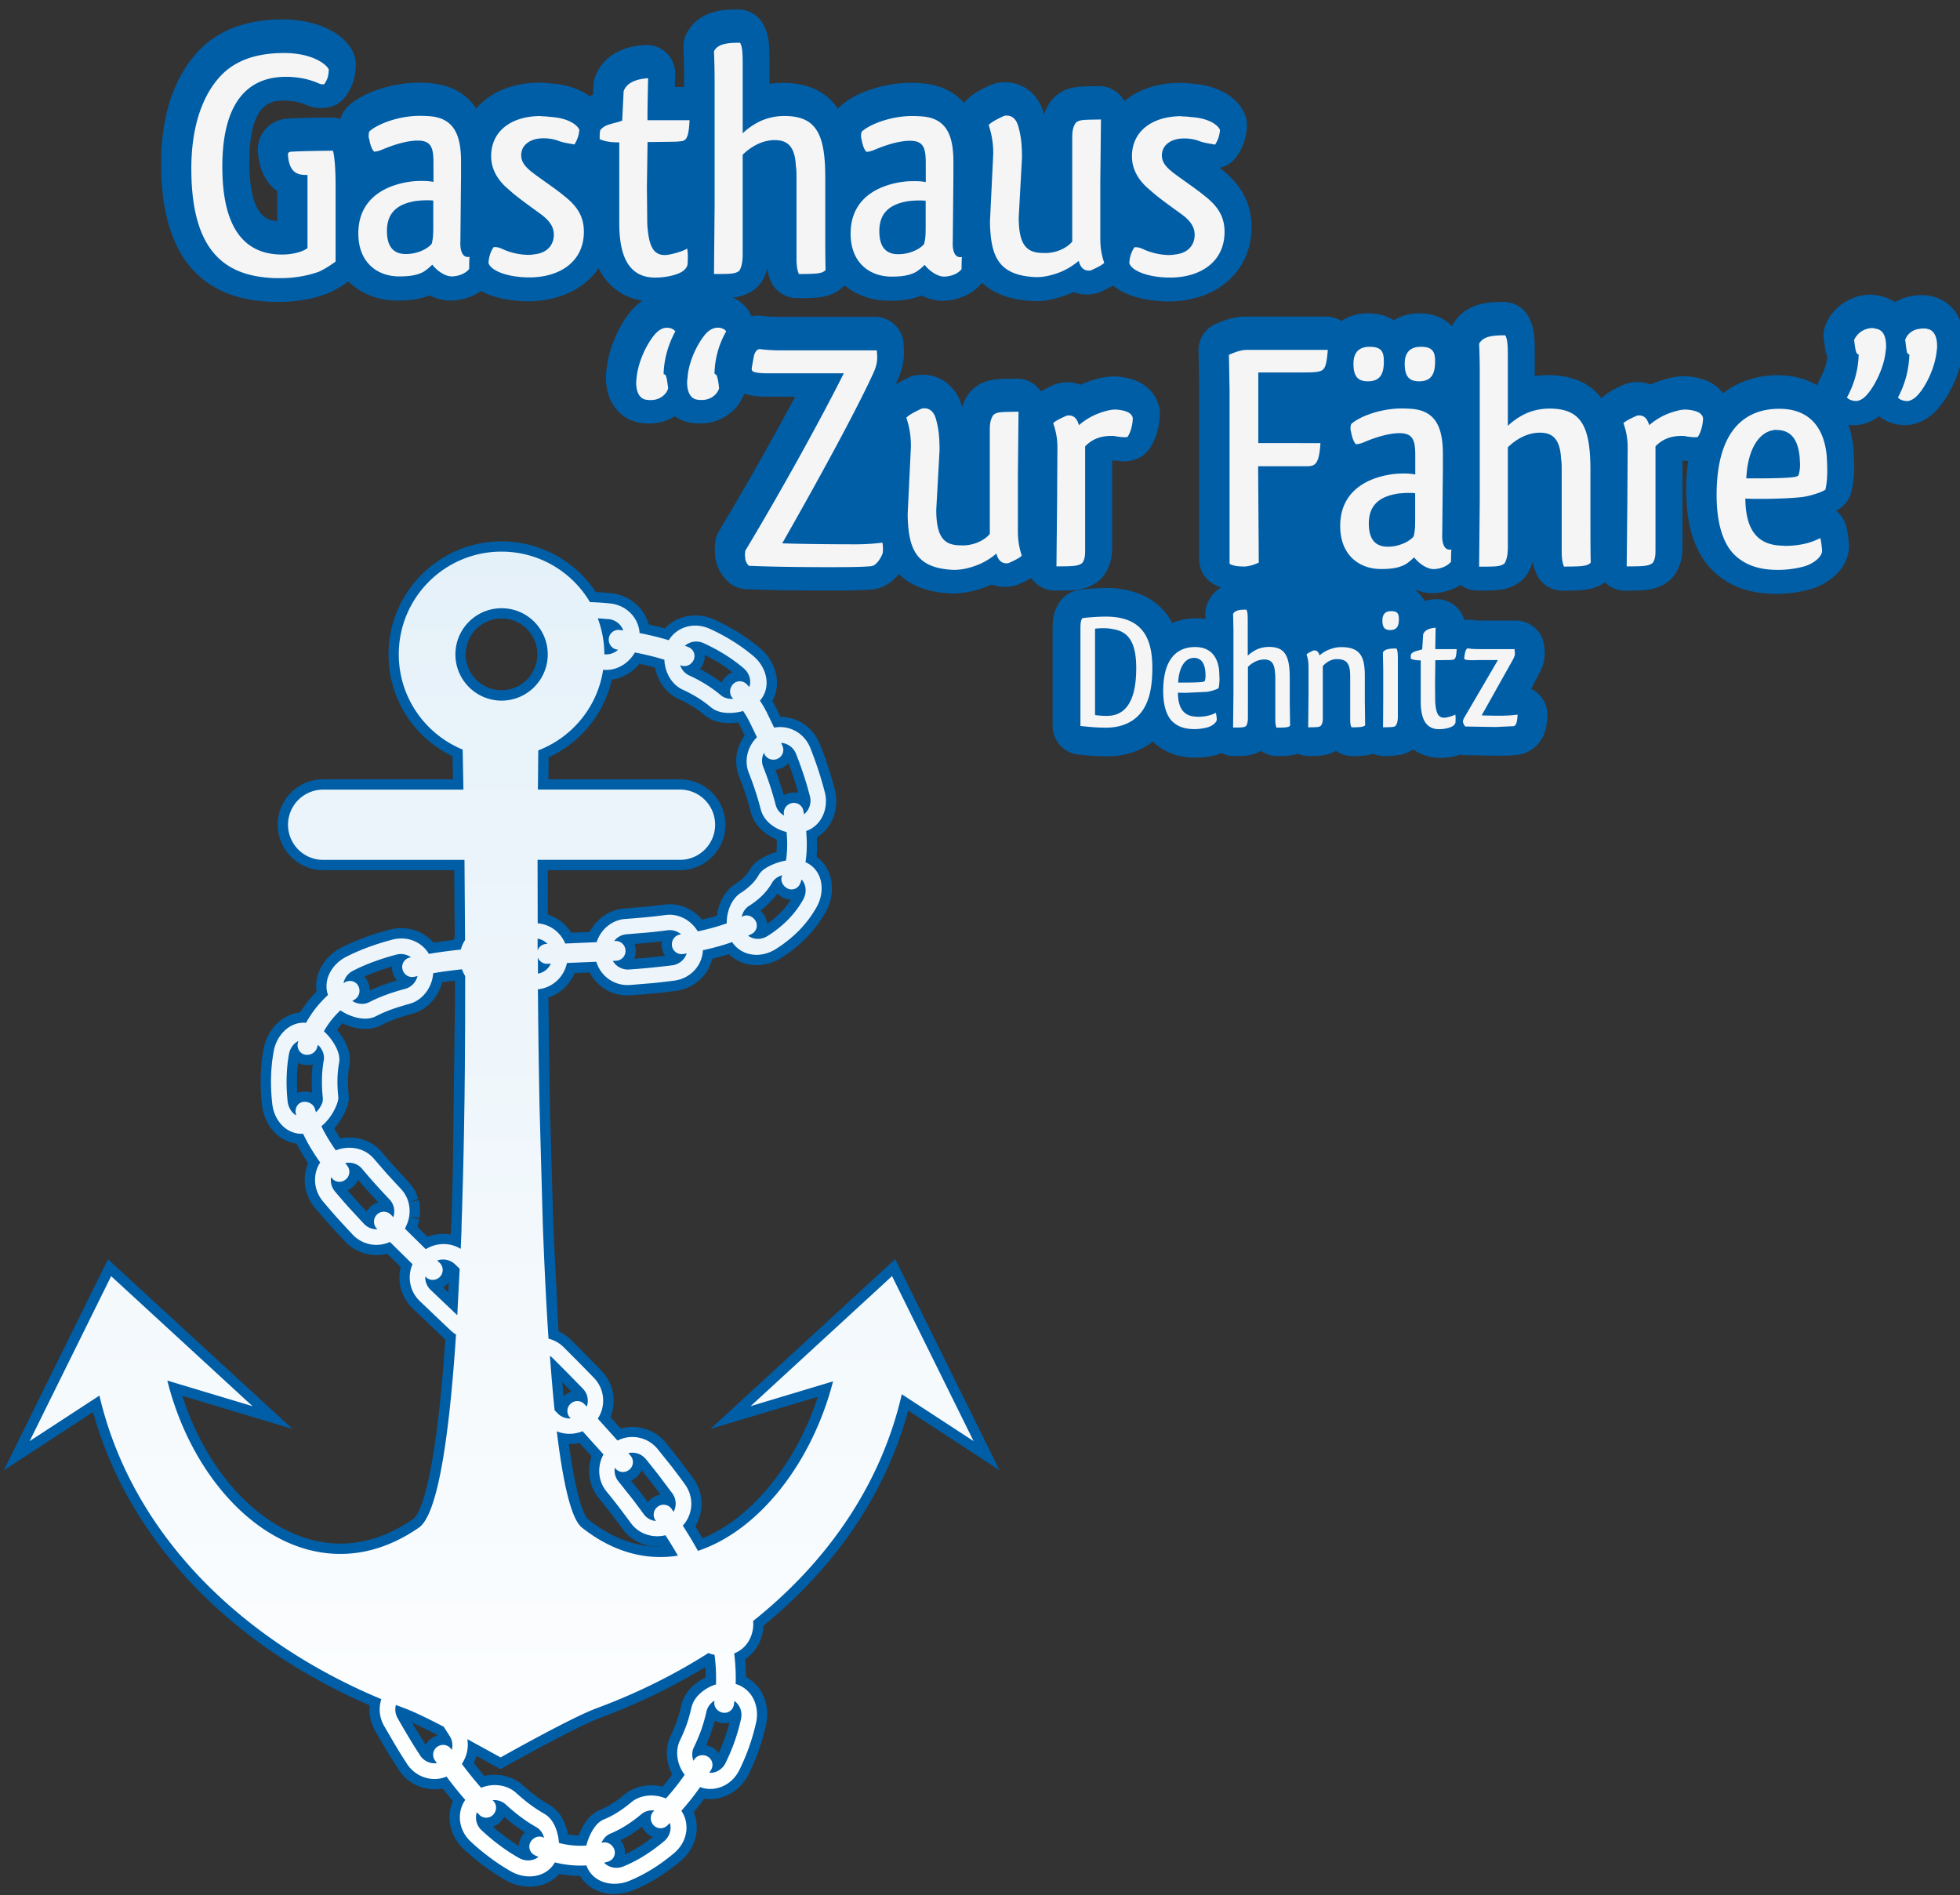
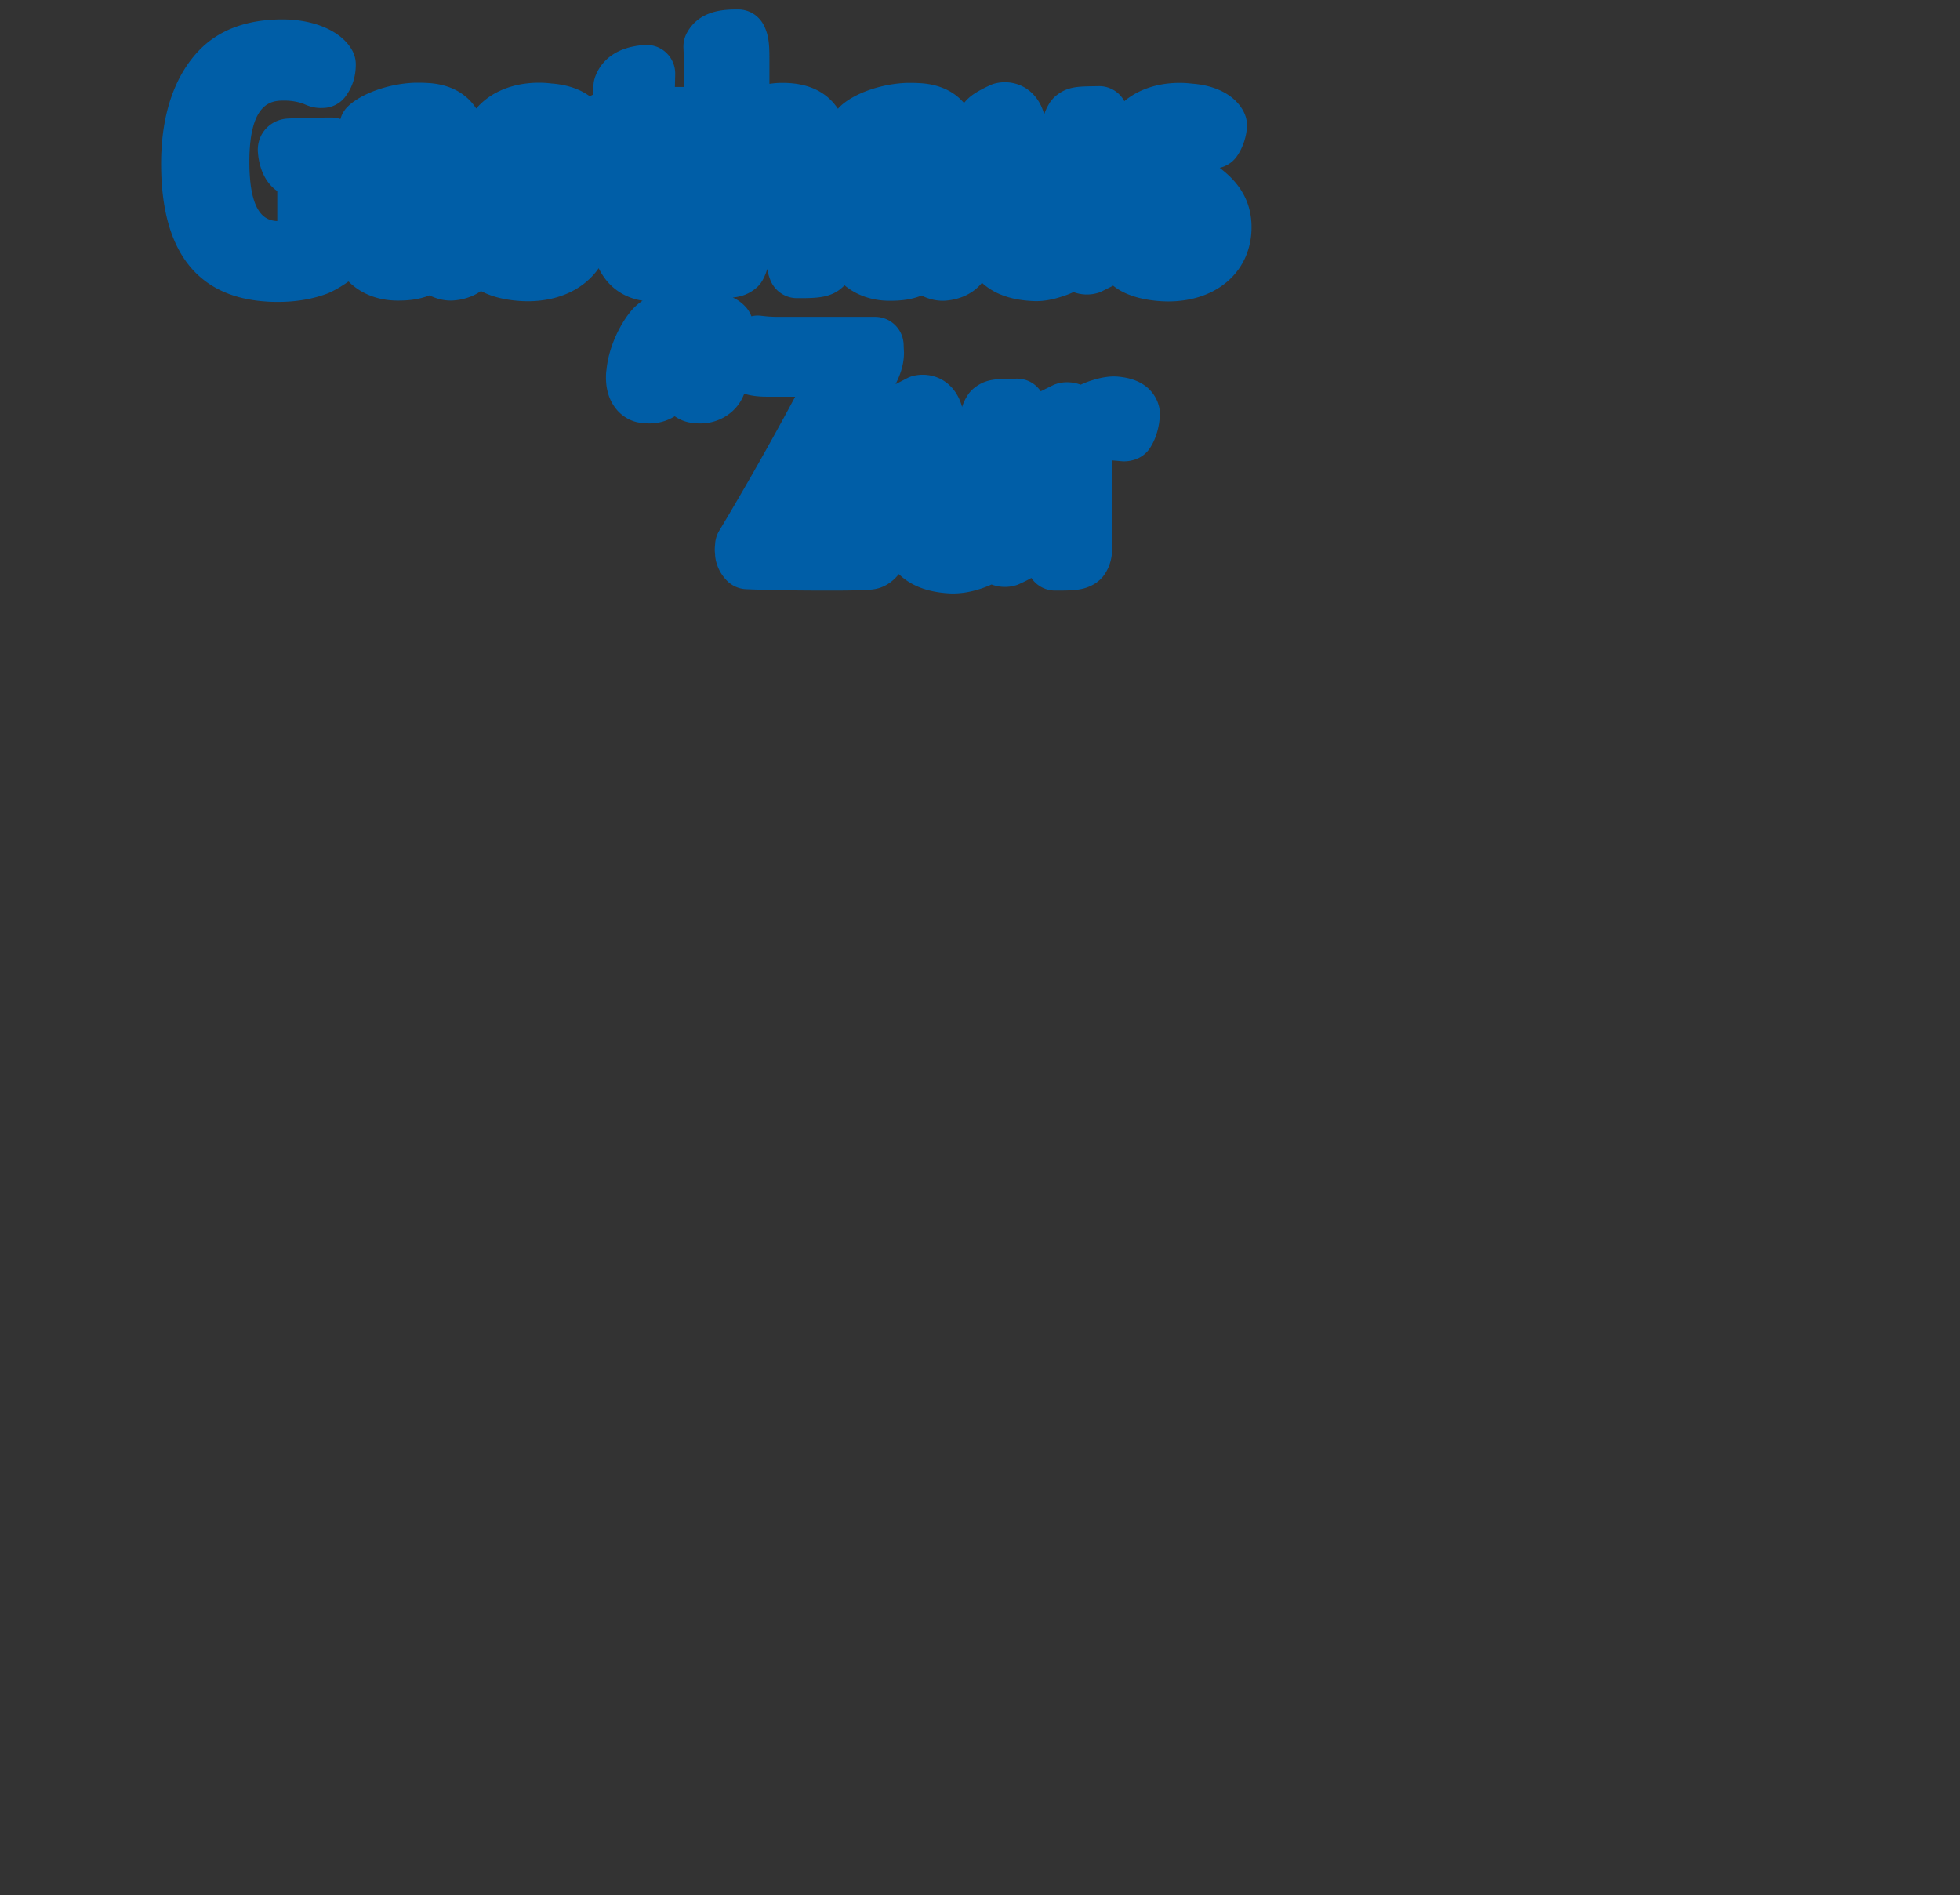
<svg xmlns="http://www.w3.org/2000/svg" width="212" height="205">
  <rect width="100%" height="100%" fill="#333333" stroke="none" />
  <g fill="#005ea7">
    <path d="M118.664 62.953a3.12 3.12 0 0 0 .727-.714c.91-1.252.91-2.54.91-3.23v-9.212l1.174.1c.384 0 .658-.02 1.104-.138.732-.192 1.37-.646 1.79-1.278.8-1.2 1.085-2.73 1.085-3.76 0-.22-.023-.44-.07-.657-.187-.86-.962-2.896-4.116-3.29-1.286-.193-2.472.146-3.315.412a9.92 9.92 0 0 0-1.063.422 4.28 4.28 0 0 0-1.452-.265 3.84 3.84 0 0 0-1.164.173c-.107.033-.214.072-.317.117l-1.386.688c-.11-.165-.238-.32-.38-.462-.596-.595-1.364-.91-2.25-.904l-.563.008c-1.727.03-2.864.047-4.083 1.066a3.12 3.12 0 0 0-.561.615c-.32.463-.532.926-.672 1.38-.552-2.123-2.22-3.492-4.263-3.492-.34 0-.68.042-1.014.122a2.98 2.98 0 0 0-.565.197l-1.346.7.178-.386c.48-1.01.726-2.027.726-3.022l-.036-.775c0-1.71-1.386-3.097-3.098-3.097h-10.52c-.76 0-1.296-.058-1.78-.116-.306-.04-.613-.03-.917.024l-.154.03c-.128-.348-.322-.676-.578-.965a4.17 4.17 0 0 0-1.437-1.062c.92-.098 1.652-.342 2.423-.94.322-.25.59-.562.792-.917a5.32 5.32 0 0 0 .51-1.24 6.14 6.14 0 0 0 .36 1.253 3.1 3.1 0 0 0 2.863 1.911c2.185 0 3.763 0 5.097-1.346l.044-.046c1.275 1.065 2.953 1.674 4.885 1.674 1.022 0 2.203-.07 3.45-.566.698.35 1.505.58 2.378.564 1.698-.062 3.233-.785 4.152-1.945 1.17 1.082 2.917 1.865 5.523 1.977 1.112.054 2.122-.148 3.282-.536a9.63 9.63 0 0 0 1.098-.433 4.16 4.16 0 0 0 2.708.067l.29-.115 1.29-.646c1.9 1.554 4.903 1.703 5.973 1.703 5.296 0 8.995-3.304 8.995-8.035 0-2.492-1.067-4.543-3.197-6.216a7.53 7.53 0 0 0-.245-.2c.72-.163 1.373-.58 1.825-1.2.67-.92 1.122-2.292 1.122-3.407a3.12 3.12 0 0 0-.156-.974c-.51-1.535-2.295-3.26-5.785-3.522a11.21 11.21 0 0 0-1.322-.083c-2.43 0-4.504.727-6 1.98a3.15 3.15 0 0 0-.533-.719c-.597-.595-1.42-.93-2.25-.907l-.563.01c-1.724.027-2.86.046-4.078 1.054-.218.18-.4.4-.572.624a5.11 5.11 0 0 0-.673 1.382c-.55-2.124-2.22-3.492-4.26-3.492-.352 0-.69.042-1.033.126-.188.046-.372.112-.55.193-1.417.655-2.18 1.156-2.718 1.792a1.78 1.78 0 0 0-.11.137c-1.365-1.595-3.253-2.046-4.626-2.14-.687-.04-.768-.038-1.503-.04-2.795.083-5.786 1.13-7.272 2.548-.085.08-.165.167-.238.255-1.07-1.6-2.89-2.803-5.99-2.803a9.69 9.69 0 0 0-1.42.104V6.44c0-1.567-.047-2.68-.665-3.808-.542-.993-1.583-1.61-2.717-1.61-1.35 0-4.164 0-5.542 2.53-.27.494-.398 1.05-.375 1.612a72.7 72.7 0 0 1 .066 3.181v1.06H73l.032-1.376a3.1 3.1 0 0 0-.953-2.307 3.09 3.09 0 0 0-2.345-.855c-3.69.24-4.947 2.276-5.367 3.468-.098.277-.157.566-.172.858l-.06 1.053a6.07 6.07 0 0 0-.346.167c-.955-.703-2.316-1.246-4.148-1.383-.32-.038-.784-.083-1.32-.083-2.917 0-5.32 1.047-6.81 2.793-1.373-2.1-3.552-2.648-5.087-2.753-.686-.04-.764-.038-1.5-.04-2.794.083-5.784 1.13-7.273 2.545-.372.354-.65.796-.8 1.285-.01.034-.02.064-.03.096-.31-.104-.64-.16-.978-.16-.854 0-3.453.032-4.66.11-1.866.07-3.3 1.528-3.3 3.377a2.68 2.68 0 0 0 .007.201c.068 1.066.43 3.112 2.1 4.268v3.243c-1.163-.054-3.018-.6-3.018-6.408 0-6.624 2.557-6.624 3.787-6.624.694 0 1.402.112 2.024.337.06.02.115.046.167.067.358.154.958.4 1.74.4a2.78 2.78 0 0 0 .151-.005h.05c.988 0 1.917-.47 2.5-1.27.735-1.005 1.092-2.133 1.092-3.45a3.11 3.11 0 0 0-.328-1.388c-1.058-2.108-4.043-3.47-7.606-3.47-3.895 0-6.958 1.158-9.1 3.44-1.835 1.943-4.02 5.63-4.02 12.163 0 9.357 3.808 14.37 11.246 14.9.486.045.968.05 1.452.05 2.414 0 4.22-.497 5.31-.915.05-.02.1-.04.148-.062.843-.374 1.656-.91 2.11-1.234 1.32 1.31 3.158 2.068 5.315 2.068 1.02 0 2.197-.07 3.452-.566.7.35 1.522.583 2.382.564 1.19-.044 2.304-.415 3.18-1.032 1.842.995 4.16 1.104 5.074 1.104 3.392 0 6.127-1.355 7.657-3.573 1.205 2.455 3.214 3.272 4.75 3.517-.475.307-.8.632-.97.802-.04.04-.08.08-.117.122-1.195 1.334-2.568 3.928-2.815 6.528-.06.38-.06.68-.06.855 0 3.006 1.88 4.626 3.63 4.88.456.084.838.084 1.1.084.985 0 1.922-.282 2.71-.774.55.387 1.15.61 1.702.69a5.7 5.7 0 0 0 1.093.085c2.123 0 4.024-1.3 4.72-3.218.64.206 1.445.328 2.45.328h3.06c-2.447 4.587-5.48 9.948-8.22 14.504-.267.444-.418.95-.44 1.466a4.91 4.91 0 0 0-.036.555 2.76 2.76 0 0 0 .033.459c0 .188.017.374.05.558a4.54 4.54 0 0 0 1.303 2.425c.542.516 1.254.818 2 .85 2.3.1 5.303.15 8.923.15 2.56 0 3.754-.03 4.73-.12.05-.005.1-.01.15-.02 1.047-.148 1.986-.725 2.72-1.64 1.17 1.14 2.947 1.978 5.646 2.093l.132.003c1.056 0 2.034-.17 3.15-.54a10.05 10.05 0 0 0 1.098-.433 4.14 4.14 0 0 0 2.727.059 2.94 2.94 0 0 0 .271-.108c.5-.23.94-.44 1.308-.66a3.12 3.12 0 0 0 .358.439c.583.593 1.378.926 2.21.926 2.03.001 3.254.001 4.565-.92z" />
-     <path d="M208.88 32.03c-.45-.105-.838-.105-1.022-.105s-.513 0-.904.07c-.725.095-1.4.342-1.996.7a4.22 4.22 0 0 0-1.519-.66c-2.4-.654-5.064.818-5.975 3.1a3.1 3.1 0 0 0-.186 1.6l.036.275c.06.458.132 1.024.345 1.627a6.94 6.94 0 0 1-.796 2.325 3.02 3.02 0 0 0-.294.722c-1.218-.717-2.674-1.1-4.315-1.1-1.17 0-3.686.23-5.885 1.95-.58-.782-1.608-1.554-3.43-1.78-1.2-.184-2.264.08-3.315.412a9.9 9.9 0 0 0-1.064.423 4.27 4.27 0 0 0-1.451-.266 3.84 3.84 0 0 0-1.137.164 3.19 3.19 0 0 0-.35.128c-1.196.522-1.87.93-2.396 1.46-1.106-1.436-2.886-2.5-5.8-2.5-.48 0-.954.034-1.42.104v-2.6c0-1.58-.048-2.7-.673-3.825-.545-.985-1.584-1.595-2.7-1.595-1.35 0-4.158 0-5.54 2.523l-.057.112-.1-.106c-.836-.86-1.982-1.297-3.4-1.297-1.07 0-2.015.27-2.776.757-.752-.503-1.677-.757-2.767-.757-1.127 0-2.1.297-2.893.833a3.1 3.1 0 0 0-1.661-.483h-8.8l-.124.003c-1.25.05-2.243.466-2.775.693-1.292.437-2.146 1.666-2.103 3.028l.068 3.777v18.74a3.1 3.1 0 0 0 1.585 2.703 4.81 4.81 0 0 0 .788.35c-.494.305-.962.732-1.317 1.376-.28.504-.413 1.077-.385 1.653l.018.396c-1.14-.183-2.443-.067-3.6.418-1.755-3.326-5.296-3.78-7.088-3.78-1.154 0-2.494.135-2.914.188a3.1 3.1 0 0 0-2.134 1.267c-.8 1.112-.8 2.262-.8 3.022v10.45a3.1 3.1 0 0 0 2.732 3.076 25.28 25.28 0 0 0 3.169.205c1.867 0 3.593-.558 4.954-1.6 1.17 1.158 2.72 1.743 4.6 1.743a8.85 8.85 0 0 0 2.147-.277c.218-.056.436-.13.65-.22a3.1 3.1 0 0 0 1.37.32c1.047 0 1.97 0 2.9-.56.508.356 1.123.56 1.77.56.72 0 1.494 0 2.24-.245a3.1 3.1 0 0 0 1.274.244l.3-.006c.786-.014 1.66-.03 2.533-.56.514.363 1.135.57 1.788.57.682 0 1.47 0 2.24-.257.415.175.863.264 1.318.255.98-.02 2.06-.043 2.994-.73 1.183.85 2.498.93 2.932.93.412 0 1.292-.044 2.195-.362.142.03.3.05.436.06l3.5.067c1.188 0 1.87-.022 2.535-.147l.297-.072c.514-.15 2.198-.817 2.545-3.12a6.44 6.44 0 0 0 .092-1.105 3.1 3.1 0 0 0-1.183-2.436 3.08 3.08 0 0 0-.58-.36l.946-1.777c.257-.505.578-1.268.53-2.195l-.036-.446a3.1 3.1 0 0 0-3.095-2.963h-3.486c-.382 0-.818 0-.944-.025-.375-.078-.762-.083-1.137-.02-.147-.53-.434-1.018-.84-1.405-.626-.603-1.48-.913-2.346-.855-.416.027-.793.1-1.13.178a3.52 3.52 0 0 0-.617-.85c-.13-.133-.3-.27-.474-.405.62.266 1.32.44 2.052.42 1.092-.04 2.12-.355 2.958-.884.53.4 1.17.604 1.837.604 2.165 0 3.356 0 4.657-1a3.11 3.11 0 0 0 .778-.896 5.26 5.26 0 0 0 .52-1.26 6.01 6.01 0 0 0 .36 1.256 3.1 3.1 0 0 0 2.862 1.91c1.914 0 3.363 0 4.587-.904a3.09 3.09 0 0 0 2.187.904c2.035 0 3.262 0 4.57-.92a3.18 3.18 0 0 0 .73-.716c.907-1.25.907-2.538.907-3.23v-9.212l.62.064c-.14.954-.215 2.005-.215 3.162 0 3.812.925 6.695 2.778 8.598 1.748 1.753 4.035 2.604 7 2.604a14.5 14.5 0 0 0 3.457-.446c2.02-.52 4.248-2.162 4.367-4.545a2.68 2.68 0 0 0-.008-.41c-.104-1.252-.248-1.804-.362-2.144-.195-.578-.553-1.077-1.023-1.446a4.63 4.63 0 0 0 .585-.387 3.1 3.1 0 0 0 1.075-1.678c.265-1.065.304-2.227.304-2.823l-.1-2.015a10.88 10.88 0 0 0-.524-2.401c.4.053.803.07 1.205.002.77-.128 1.462-.43 2.1-.925.774.628 1.778.967 2.895.967a3.09 3.09 0 0 0 .558-.051c1.068-.194 2.02-.745 2.804-1.606 1.208-1.298 2.594-3.878 2.85-6.543.06-.366.06-.668.06-.85.005-3.107-1.84-4.56-3.516-4.9zM66.474 204.863c-.857 0-1.665-.212-2.338-.607-.583-.337-1.058-.803-1.396-1.36a12.49 12.49 0 0 1-2.248-.216 3.98 3.98 0 0 1-1.574 1.087c-1.25.492-2.874.36-4.167-.372a22.86 22.86 0 0 1-2.429-1.591 25.86 25.86 0 0 1-2.125-1.768c-1.515-1.394-1.965-3.476-1.217-5.22l-1.104-1.373c-.286.06-.58.086-.878.086a4.63 4.63 0 0 1-3.9-2.15l-1.306-2.086-1.226-2.112a4.7 4.7 0 0 1-.581-2.73c-15.372-6.65-26.168-18.118-29.917-31.723l-9.656 6.3L11.68 136.2l19.965 18.358-11.92-3.587c2.976 9.37 9.936 15.983 17.083 15.983 2.682 0 5.33-.894 7.87-2.647.535-.374 2.358-2.87 3.496-19.428-.066-.056-.132-.113-.196-.172l-3.34-3.18c-1.214-1.157-1.692-2.883-1.297-4.485l-1.46-1.44a4.7 4.7 0 0 1-4.545-1.307l-1.28-1.378-.296-.334c-.613-.68-1.153-1.295-1.686-1.937-1.158-1.372-1.426-3.27-.746-4.847-.494-.735-.903-1.422-1.255-2.103-.476-.063-.935-.216-1.368-.452-.628-.34-1.167-.85-1.597-1.52a5.17 5.17 0 0 1-.531-1.134c-.13-.406-.228-.875-.255-1.233a21.71 21.71 0 0 1-.12-2.843c.023-1.054.126-2.08.307-3.045.28-1.53 1.246-2.888 2.518-3.533a3.96 3.96 0 0 1 1.43-.428 13.01 13.01 0 0 1 1.785-2.262 3.98 3.98 0 0 1 .05-1.462c.3-1.357 1.264-2.587 2.608-3.28.826-.424 1.7-.803 2.646-1.15.797-.293 1.65-.558 2.602-.8 1.794-.473 3.622.104 4.737 1.404a67.59 67.59 0 0 1 2.146-.288c.047-.103.098-.204.153-.304l-.05-7.25h-14.18c-2.7 0-4.916-2.208-4.916-4.916a4.92 4.92 0 0 1 4.916-4.913H49l-.05-2.487a12.18 12.18 0 0 1-6.925-11.021c0-6.74 5.485-12.225 12.226-12.225 4.096 0 7.948 2.085 10.2 5.485.55.025 1.06.07 1.606.12 2.017.2 3.624 1.557 4.104 3.38.6.13 1.188.273 1.76.428 1.28-1.386 3.465-1.817 5.363-.946a23.56 23.56 0 0 1 2.53 1.353 20.4 20.4 0 0 1 2.428 1.763c1.152.973 1.842 2.445 1.798 3.84a4.04 4.04 0 0 1-.5 1.839 12.41 12.41 0 0 1 .51.962l.367.752c1.887.01 3.564 1.173 4.276 2.974.335.855.622 1.642.875 2.408a40.68 40.68 0 0 1 .737 2.522c.338 1.34.1 2.8-.643 3.883-.337.508-.78.93-1.297 1.25.034.732.02 1.428-.04 2.096.53.384.955.892 1.244 1.5.656 1.348.544 3.1-.293 4.543-.6 1.047-1.323 1.998-2.153 2.82-.762.76-1.642 1.458-2.6 2.067-1.282.813-2.85 1.014-4.152.552a4.11 4.11 0 0 1-1.534-.95c-.57.182-1.166.347-1.798.5-.432 1.82-1.98 3.225-3.954 3.48a72.87 72.87 0 0 1-2.445.276 96.43 96.43 0 0 1-2.408.2c-1.95.138-3.614-.866-4.452-2.477l-1.62.068c-.525 1.253-1.57 2.23-2.844 2.654l.085 6.923.082 4.695v.173l.36 12.8.564 11.5a4.74 4.74 0 0 1 1.357.933l1.646 1.653 1.654 1.7a4.63 4.63 0 0 1 .958 5.001l1.107 1.233a4.7 4.7 0 0 1 4.887 1.537 81.12 81.12 0 0 1 1.508 1.891l1.464 1.96a4.66 4.66 0 0 1 .219 5.18l.788 1.302c5.32-2.184 10.118-8.096 12.47-15.3L76.86 154.54l19.97-18.355 11.276 22.827-9.867-6.44c-2.403 8.855-7.8 16.86-15.66 23.264-.034.853-.287 1.67-.734 2.355a4.24 4.24 0 0 1-1.249 1.261 22.55 22.55 0 0 1 .095 1.934c.535.286 1 .683 1.373 1.172.813 1.07 1.114 2.546.806 3.95-.2.92-.466 1.847-.785 2.762a25.46 25.46 0 0 1-1.1 2.616c-.918 1.876-2.88 2.94-4.802 2.66a28.11 28.11 0 0 1-1.146 1.444c.743 1.8.215 3.897-1.4 5.28a22 22 0 0 1-2.363 1.736 17.31 17.31 0 0 1-2.767 1.436 5.27 5.27 0 0 1-2.018.407h0zm.652-5.825a2.27 2.27 0 0 1 .319.552 2.1 2.1 0 0 1 .146.995 14.97 14.97 0 0 0 1.572-.866 17.49 17.49 0 0 0 1.44-1.023 2.12 2.12 0 0 1-.815-.597 2.15 2.15 0 0 1-.335-.53 15.72 15.72 0 0 1-1.14.801 12.75 12.75 0 0 1-1.188.668h0zm-13.8-1.457a21.28 21.28 0 0 0 1.349 1.089 18.02 18.02 0 0 0 1.457.989 2.09 2.09 0 0 1 .27-.969 2.35 2.35 0 0 1 .376-.504 17.32 17.32 0 0 1-1.153-.793 22.59 22.59 0 0 1-1.104-.887 2.29 2.29 0 0 1-.354.508 2.18 2.18 0 0 1-.841.567h0zm8.126.833a7.61 7.61 0 0 0 1.136.11 8.19 8.19 0 0 1 .334-.753c.348-.664.926-1.58 2.002-2.023a7.89 7.89 0 0 0 1.306-.687c.448-.28.897-.613 1.335-.983 1.05-.874 2.62-1.198 4.097-.836a26.07 26.07 0 0 0 1.043-1.317c-.7-1.34-.783-2.897-.18-4.15.262-.542.493-1.1.688-1.623a15.45 15.45 0 0 0 .464-1.648c.22-.996.836-1.885 1.786-2.57a5.88 5.88 0 0 1 .866-.515 17.5 17.5 0 0 0-.041-1.116c-3.542 2.165-7.376 4.024-11.414 5.512-2.612.967-10.113 5.2-10.2 5.235l-.547.3-.55-.3a179.65 179.65 0 0 0-2.042-1.135 4.83 4.83 0 0 1-.275.766c.38.5.754.964 1.125 1.402 1.5-.34 3.1.044 4.17 1 .475.436.95.83 1.4 1.165a13.31 13.31 0 0 0 1.414.93c.85.48 1.453 1.252 1.84 2.36a6.53 6.53 0 0 1 .23.864h0zm14.92-9.647a2.31 2.31 0 0 1 .6.197 2.14 2.14 0 0 1 .771.645c.244-.543.464-1.087.656-1.627a19.29 19.29 0 0 0 .503-1.675c-.316.087-.67.095-1.007.02a2.15 2.15 0 0 1-.588-.213 19.31 19.31 0 0 1-.41 1.335c-.156.44-.332.878-.525 1.317h0zm-27.318-2.73l2.014 1.082 3.07 1.68c1.816-1.014 7.587-4.195 9.964-5.07 4.24-1.568 8.243-3.546 11.904-5.88l.47-.3.52.197a3.01 3.01 0 0 0 .501.142l.785.192.72-.286a2.05 2.05 0 0 0 .979-.798c.287-.44.416-.998.367-1.576l-.05-.595.466-.372c8.165-6.507 13.6-14.77 15.7-23.9l.356-1.558 5.7 3.7-6.35-12.85-10.63 9.77 6.163-1.853-.492 1.913c-2.4 9.313-8.414 16.814-15.343 19.113l-.77.257.038.067-1.604.248c-3.918.6-7.772-.5-11.26-3.276-.922-.732-2.1-2.66-3.127-11.15l-.227-1.895.056.02-.04-.038-.04-.386c-.18-1.73-.345-3.664-.508-5.9l-.16-2.174.008.005c-.23-3.508-.425-7.435-.596-12l-.36-13.027-.082-4.654-.095-8.26h-.003l-.043-6.394h.007l-.001-.384v-7.96h16.51a2.69 2.69 0 0 0 2.689-2.684c0-1.48-1.207-2.687-2.7-2.687h-16.5l.008-1.122.05-5.002.707-.27c3.37-1.3 5.8-4.302 6.316-7.86l.15-1-.04-.5c-.006-1.205-.223-2.385-.643-3.502l-.43-1.02-.313-.53a10.05 10.05 0 0 0-8.61-4.913 10.01 10.01 0 0 0-9.997 9.996 9.96 9.96 0 0 0 6.218 9.258l.677.274.015.734.104 5.468H34.953a2.69 2.69 0 0 0-2.688 2.687 2.69 2.69 0 0 0 2.688 2.684H51.34l.013 1.105.063 9.014-.184.28c-.143.218-.248.454-.314.702l-.187.707.275.77a2.58 2.58 0 0 0 .247.51l.17.27-.234 21.682-.116 4.088-.24 6.265-.26 5.043-.14 2.395-.01-.01c-1.15 17.04-2.993 20.4-4.474 21.433-2.92 2.02-5.997 3.042-9.14 3.042-8.776.004-16.914-8.055-19.8-19.6l-.473-1.903 6.443 1.94-10.626-9.773-6.35 12.85 5.465-3.566.363 1.552c3.232 13.817 14.107 25.505 29.836 32.06l1.55.623.937.354c.908.336 2.37 1.022 4.34 2.043l.27.14.162.257c.06.1.12.2.182.3l-.07-.424zm-4.482.274l.57.963.9 1.44a2.19 2.19 0 0 1 .699-.741c.173-.1.358-.2.553-.262-.02-.034-.043-.065-.063-.1a68.94 68.94 0 0 0-2.647-1.3h0zm16.964-30.115c.934 6.892 1.9 7.997 2.105 8.153 2.468 1.96 5.1 2.956 7.795 2.956h.03c-.008-.013-.017-.025-.022-.038-1.6.108-3.16-.604-4.072-1.86-.42-.582-.854-1.15-1.292-1.723l-1.346-1.7c-1.012-1.24-1.28-2.956-.755-4.476l-1.296-1.443c-.373.086-.756.128-1.146.12h0zm6.722 3.936l.917 1.163.896 1.18c.125-.155.273-.302.444-.427a2.2 2.2 0 0 1 .937-.384l-1.016-1.344-1.037-1.313a2.17 2.17 0 0 1-.617.808c-.16.13-.337.238-.524.318h0zm-7.436-10.617l.135 1.497c.25-.23.537-.396.85-.5l-.985-1.008zm-12.9-10.27l.567.54.055-1.08a2.1 2.1 0 0 1-.147.166c-.14.15-.3.277-.475.376h0zm-2.793-6.574l1.118 1.097c.795-.306 1.682-.395 2.516-.252l.1-2.574.116-4.046v-.108l.232-18.356.001-2.384a46.47 46.47 0 0 0-1.378.188c-.43 1.656-1.678 3-3.26 3.417-.64.173-1.24.36-1.782.555a13.2 13.2 0 0 0-1.558.675c-.86.447-1.834.528-2.983.237-.43-.116-.837-.264-1.214-.445a8.83 8.83 0 0 0-.574.72c.253.306.5.643.708 1.008.375.655.834 1.64.615 2.806-.083.46-.134.974-.148 1.523a13.54 13.54 0 0 0 .076 1.7c.025.324.025.548-.044.836a3.8 3.8 0 0 1-.152.512c-.123.353-.312.748-.565 1.184a7.07 7.07 0 0 1-.795 1.076c.195.35.4.712.656 1.087 1.682-.347 3.453.232 4.5 1.5.452.543.918 1.077 1.394 1.6l1.195 1.3h.015l.813 1a4.27 4.27 0 0 1 .286.534l.226.613-1.053.366 1.1-.23.052.137-.001.086.05.28h-.001l.048.762-.055.632-1.1-.117 1.08.28a5.79 5.79 0 0 1-.188.713l-.03.086zm-1.402-1.14l.542.03-.536-.07a.27.27 0 0 1-.006.041h0zm-6.128-2.784a52.3 52.3 0 0 0 1.017 1.154l1.03 1.128.303-.397c.3-.3.622-.482.958-.588l-1.107-1.208-1.074-1.224a2.17 2.17 0 0 1-.615.82c-.156.13-.328.236-.512.315h0zm7.06 1.697l-.375.07.676-.07h-.3zM32.244 114.97a16.53 16.53 0 0 0-.119 1.634 18.39 18.39 0 0 0 .035 1.603 1.92 1.92 0 0 1 .604-.145c.312-.027.684.02.992.13-.036-.523-.05-1.043-.036-1.555a13.95 13.95 0 0 1 .111-1.517 2.24 2.24 0 0 1-1.033.042 2.09 2.09 0 0 1-.554-.191h0zm.123-2.217l.945.3c-.001-.013-.036-.06-.093-.068.01-.016.02-.04.033-.063l-.893-.172.008.014zm7.045-7.112a2.2 2.2 0 0 1 .342.483c.165.316.247.658.252 1 .457-.215.94-.412 1.44-.593a23.82 23.82 0 0 1 1.5-.493 2.09 2.09 0 0 1-.549-1.498 24.01 24.01 0 0 0-1.501.492c-.528.193-1.02.396-1.486.6h0zm29.226-3.543a2.18 2.18 0 0 1 .127.6 2.16 2.16 0 0 1-.164 1.002l1.666-.144 1.683-.18a2.13 2.13 0 0 1-.369-.945c-.027-.208-.025-.416.003-.614l-1.466.156-1.48.127zm-9.366-3.17a4.64 4.64 0 0 1 2.524 1.957l1.984-.083c.742-1.444 2.185-2.436 3.796-2.545l2.164-.18a59.18 59.18 0 0 0 2.12-.238c1.558-.203 3.058.43 4.082 1.627a21.74 21.74 0 0 0 1.6-.44c.2-1.427.92-2.73 1.954-3.394a5.87 5.87 0 0 0 .99-.776 3.81 3.81 0 0 0 .626-.817c.5-.84 1.368-1.3 2.078-1.604.28-.116.548-.212.8-.287a11.39 11.39 0 0 0 .017-1.352c-.3-.125-.608-.28-.892-.46-1.007-.65-1.676-1.546-1.938-2.604-.16-.6-.338-1.24-.548-1.868a32.68 32.68 0 0 0-.694-1.912c-.575-1.457-.33-3.116.613-4.4l-.4-.838c-.096-.2-.196-.4-.3-.577a6.96 6.96 0 0 1-.875.073c-1.203 0-2.105-.292-2.816-.892a11.18 11.18 0 0 0-1.291-.938c-.486-.295-.998-.568-1.514-.806-1.285-.598-2.215-1.875-2.507-3.374-.537-.148-1.098-.284-1.675-.407-.77.94-1.84 1.56-2.988 1.72a12.25 12.25 0 0 1-6.843 8.395l-.022 2.384H73.55a4.92 4.92 0 0 1 4.917 4.913c0 2.708-2.204 4.916-4.917 4.916h-14.3l.002 4.816zm22.973-.44c.157.142.296.307.412.493.18.287.285.613.313.947a10.89 10.89 0 0 0 1.41-1.178c.438-.436.833-.918 1.18-1.442a2.1 2.1 0 0 1-.958-.265 2.39 2.39 0 0 1-.521-.393 7.8 7.8 0 0 1-.832.978 9.55 9.55 0 0 1-1.004.86h0zm1.623-15.232a34.22 34.22 0 0 1 .484 1.379c.142.42.28.87.42 1.38a2.19 2.19 0 0 1 .576-.234c.336-.082.7-.082 1-.006a30.08 30.08 0 0 0-.495-1.637 36.75 36.75 0 0 0-.569-1.61 2.2 2.2 0 0 1-.83.584 2.23 2.23 0 0 1-.598.144h0zm-.3-2.223l-.95.384.958-.36-.01-.023zM75.7 72.36a17.42 17.42 0 0 1 1.22.687 15.86 15.86 0 0 1 1.145.784 2.23 2.23 0 0 1 .34-.533c.225-.262.505-.462.817-.588a16.89 16.89 0 0 0-1.46-1.017 21.08 21.08 0 0 0-1.531-.849 2.15 2.15 0 0 1-.193.99 2.27 2.27 0 0 1-.338.527h0zm-1.747-1.456l-.4 1.014.407-1-.018-.003zM54.25 76.88c-3.368 0-6.107-2.74-6.107-6.104a6.12 6.12 0 0 1 6.107-6.106c3.367 0 6.105 2.74 6.105 6.106s-2.738 6.104-6.105 6.104h0zm0-9.984c-2.14 0-3.878 1.74-3.878 3.88a3.88 3.88 0 0 0 3.878 3.876 3.88 3.88 0 0 0 3.877-3.876c0-2.14-1.738-3.88-3.877-3.88h0z" />
  </g>
  <linearGradient id="A" gradientUnits="userSpaceOnUse" x1="54.251" y1="203.747" x2="54.251" y2="59.668">
    <stop offset="0" stop-color="#fff" />
    <stop offset="1" stop-color="#e5f1f9" />
  </linearGradient>
-   <path fill-rule="evenodd" fill="url(#A)" d="M96.483 138.026L81.185 152.09l8.92-2.683c-2.243 8.722-7.955 16.122-14.615 18.332a49.06 49.06 0 0 0-1.639-2.731c1.1-1.176 1.267-3.045.23-4.473-.47-.654-.954-1.295-1.442-1.93l-1.5-1.87a3.52 3.52 0 0 0-4.347-.924l-2.133-2.373c.884-1.348.77-3.182-.412-4.405l-1.633-1.672-1.65-1.653a3.5 3.5 0 0 0-1.635-.918c-.253-3.827-.453-7.98-.614-12.272l-.36-12.985-.083-4.67v-.02l-.004-.167v-.232l-.012-.798-.005-.17-.003-.33-.038-3.236v-.207l-.01-.78v-.185l-.006-.585-.001-.003-.01-1.15c1.56-.145 2.826-1.323 3.137-2.845l3.18-.133c.46 1.54 1.926 2.635 3.64 2.514l2.378-.195a76.68 76.68 0 0 0 2.41-.275c1.778-.23 3.042-1.675 3.1-3.29 1.063-.232 2.12-.513 3.16-.883.37.552.896.974 1.542 1.197.917.326 2.1.243 3.186-.443a14.03 14.03 0 0 0 2.42-1.916c.757-.752 1.43-1.635 1.97-2.585.71-1.23.7-2.6.252-3.51-.312-.655-.82-1.116-1.43-1.38.168-1.125.168-2.26.07-3.37.623-.225 1.16-.634 1.537-1.197.544-.804.757-1.907.485-2.98-.215-.833-.452-1.655-.716-2.452s-.552-1.58-.852-2.347c-.665-1.674-2.335-2.518-3.916-2.208l-.698-1.448c-.24-.504-.526-1-.84-1.473a2.89 2.89 0 0 0 .719-1.846c.033-1.008-.46-2.158-1.405-2.955-.733-.624-1.506-1.175-2.292-1.663a22.36 22.36 0 0 0-2.408-1.29c-1.804-.827-3.64-.167-4.474 1.218a32.17 32.17 0 0 0-3.159-.774c-.096-1.612-1.384-3.033-3.23-3.208a32.81 32.81 0 0 0-2.138-.14c-1.934-3.268-5.496-5.46-9.568-5.46-6.135 0-11.11 4.974-11.11 11.11 0 4.65 2.856 8.634 6.91 10.3l.083 4.332H34.953a3.8 3.8 0 1 0 0 7.6H50.24l.063 8.672c-.207.314-.363.662-.46 1.027-1.15.123-2.303.274-3.454.468-.743-1.256-2.28-1.978-3.953-1.54-.83.22-1.668.472-2.505.78a21.37 21.37 0 0 0-2.517 1.093c-1.073.553-1.817 1.533-2.03 2.526-.12.554-.08 1.094.094 1.586-.942.857-1.757 1.886-2.375 3.01a2.81 2.81 0 0 0-1.568.31c-.92.468-1.7 1.5-1.927 2.748-.182.972-.268 1.928-.29 2.862a20.63 20.63 0 0 0 .119 2.734 4.63 4.63 0 0 0 .198.969 3.98 3.98 0 0 0 .415.881c.333.52.742.902 1.192 1.143a2.87 2.87 0 0 0 1.545.352c.522 1.122 1.163 2.142 1.847 3.108-.812 1.22-.76 2.95.3 4.208.523.63 1.055 1.24 1.59 1.838l.026.026.024.027.027.028.124.142.028.03.1.108.025.028.003.003 1.265 1.364c1.086 1.14 2.705 1.396 4.03.79l2.444 2.41c-.583 1.33-.32 2.936.79 3.99l1.667 1.59 1.665 1.583c.182.17.38.32.585.445-.732 11.052-1.97 19.466-4.015 20.88-11.6 8.022-23.763-2.062-27.212-15.902l9.218 2.77-15.296-14.065-8.815 17.842 7.547-4.924c3.575 15.286 15.713 26.675 30.493 32.833a3.55 3.55 0 0 0 .279 2.859l1.21 2.082a65.4 65.4 0 0 0 1.286 2.057c.968 1.487 2.786 2.003 4.274 1.38.645.862 1.318 1.706 2.028 2.52-.918 1.325-.788 3.24.625 4.54.64.6 1.318 1.157 2.04 1.694a21.4 21.4 0 0 0 2.31 1.514c1.05.593 2.276.672 3.218.3a2.84 2.84 0 0 0 1.497-1.29 11.3 11.3 0 0 0 3.418.327c.216.626.64 1.17 1.27 1.537.886.52 2.187.62 3.37.128.927-.378 1.787-.84 2.6-1.348a20.73 20.73 0 0 0 2.237-1.643c1.53-1.3 1.697-3.242.79-4.582.723-.813 1.4-1.664 2.024-2.56 1.513.563 3.385-.085 4.265-1.882.393-.8.746-1.64 1.048-2.497a22.57 22.57 0 0 0 .75-2.632c.252-1.145-.02-2.264-.605-3.037a3.13 3.13 0 0 0-1.609-1.108c.035-1.105-.022-2.2-.16-3.306a3.15 3.15 0 0 0 1.505-1.233 3.61 3.61 0 0 0 .543-2.272c7.895-6.293 13.797-14.6 16.082-24.525l7.764 5.066-8.815-17.838zm-57.068-5.608l-.008-.005-.02-.023-.018-.018-1.592-1.723a57.02 57.02 0 0 1-1.551-1.79c-.38-.448-.508-1.016-.413-1.543.025.03.05.068.074.104a1.05 1.05 0 0 0 1.504.152 1.07 1.07 0 0 0 .175-1.481l-.228-.294c.672-.132 1.378.083 1.822.615a61.79 61.79 0 0 0 1.459 1.682 84.37 84.37 0 0 0 1.522 1.649c.49.515.622 1.254.4 1.907l-.262-.27a1.07 1.07 0 0 0-1.5-.021l-.02.023-.007.01-.025.024-.004.006-.001.004-.033.036-.005.003-.013.017-.012.02-.005.003-.03.042-.016.03-.013.017-.002.007-.01.018h-.001l-.008.018-.002.006-.008.01v.003l-.016.027-.001.008-.02.046-.002.005-.005.01-.01.027v.006l-.006.016-.008.027-.007.025-.002.005h-.001l-.008.033-.005.02-.001.02v.004l-.005.016-.002.01v.008l-.002.004-.003.026-.003.024-.002.006v.018l-.002.03v.01a.49.49 0 0 0 0 .094v.037c.002.04.01.076.015.118l.005.008.001.008.001.016.002.003.002.02.001.002.005.017.006.03.008.024h.002v.003l.005.013.002.01.004.013.003.013.003.005c.05.13.125.246.223.35.03.027.058.058.088.088-.508.018-1.025-.16-1.413-.543m4.466.28c.036-.063.066-.127.097-.194l.002-.006.08-.188.004-.02.02-.05.005-.016.005-.005c.055-.164.1-.32.135-.483v-.001l.005-.042.007-.03.013-.073.004-.028.007-.042.005-.028v-.02l.01-.053.007-.07.005-.043v-.028l.006-.048v-.044l.003-.045.003-.05v-.178l-.002-.05-.001-.063H44.3l-.004-.06v-.005l-.008-.122-.004-.016v-.004l-.01-.07-.007-.07-.014-.066v-.003l-.001-.007-.022-.122-.003-.013-.014-.06v-.013l-.002-.007-.03-.118-.005-.013-.014-.052-.005-.02-.016-.045-.02-.066-.01-.025-.023-.066-.016-.04-.012-.027-.012-.04-.012-.027-.017-.035-.013-.03-.015-.036a2.82 2.82 0 0 0-.197-.367l-.024-.043-.01-.02-.03-.044-.01-.013-.028-.046-.013-.015-.034-.048-.008-.006-.033-.05-.01-.01-.038-.05-.006-.006-.04-.05-.005-.003-.042-.056-.004-.003-.046-.053h-.003l-.05-.05-1.495-1.618-1.417-1.634c-.976-1.16-2.634-1.5-4.127-.912-.59-.846-1.128-1.716-1.557-2.616.513-.413.908-.918 1.203-1.403.204-.354.37-.69.475-.986.053-.156.096-.29.122-.415.03-.122.038-.2.02-.448a14.51 14.51 0 0 1-.083-1.852c.016-.598.07-1.166.168-1.7.126-.68-.078-1.33-.48-2.03a6.02 6.02 0 0 0-1.156-1.431 9.31 9.31 0 0 1 1.79-2.263c.54.375 1.13.618 1.68.763.8.2 1.53.197 2.196-.145.522-.272 1.094-.52 1.7-.736s1.23-.4 1.878-.585c1.382-.362 2.464-1.715 2.58-3.318 1.027-.168 2.064-.307 3.107-.42a3.79 3.79 0 0 0 .35.725l-.002 3.55-.003.153v.416.84l-.002.425-.001.437-.004.407v.048l-.004.676v.125l-.002.12-.002.307v.156l-.003.273v.188.238l-.002.223-.003.206-.001.255v.176l-.003.29v.14l-.002.322v.106l-.006.362v.068l-.004.397v.032l-.006.435-.005.466-.003.404-.004.064-.001.362-.002.104-.003.336-.013.865-.004.2-.045 2.838v.034l-.036 1.705-.001.124-.008.316-.004.15-.026 1.154-.007.257-.001.174-.01.294v.137l-.116 4.053-.01.254-.037 1.125-.007.156v.304l-.002.12-.083 2.15c-1.147-.712-2.62-.695-3.783.032l-2.257-2.224c.027-.043.054-.087.078-.132l.03-.058zm19.058 32.524c-1.154-.92-2.038-4.787-2.714-10.41.88.363 1.885.363 2.787-.012l2.263 2.513c-.7 1.27-.606 2.853.3 3.972.47.572.92 1.146 1.37 1.723l1.306 1.745c.836 1.15 2.317 1.64 3.723 1.3a47.2 47.2 0 0 1 1.35 2.208c-3.403.528-6.97-.33-10.395-3.048m-4.783-63.688a1.87 1.87 0 0 1 1.068.567c-.04 0-.08.004-.122.004-.435.018-.796.302-.942.7l-.004-1.26m11.7 56.266a91.98 91.98 0 0 1 1.461 1.839l1.415 1.883c.44.612.465 1.383.138 1.996l-.22-.317a1.05 1.05 0 0 0-1.483-.248c-.48.343-.594.998-.27 1.465.02.032.044.064.063.096a1.83 1.83 0 0 1-1.323-.747 69.39 69.39 0 0 0-1.34-1.789l-1.398-1.755c-.346-.426-.472-.97-.387-1.482.024.03.052.06.074.1.368.44 1.036.493 1.492.12a1.06 1.06 0 0 0 .146-1.497l-.25-.292c.675-.158 1.41.062 1.882.637M59.8 146.907l1.634 1.64 1.62 1.66c.512.53.646 1.283.414 1.935-.086-.092-.173-.188-.262-.276-.403-.426-1.074-.436-1.502-.027s-.445 1.078-.05 1.496a1.6 1.6 0 0 1 .08.086c-.52.026-1.047-.162-1.43-.564l-.316-.326c-.188-1.824-.354-3.795-.505-5.877.112.067.22.158.318.252m-1.614-41.6l-.008-1.746a1.05 1.05 0 0 0 1.021.685l.38-.016c-.255.557-.77.972-1.393 1.077m14.54-.903c-.786.102-1.57.188-2.348.264s-1.56.142-2.338.192a1.88 1.88 0 0 1-1.754-.928c.128-.005.257-.015.384-.02.584-.034 1.026-.545.985-1.134s-.538-1.033-1.112-1c-.038.002-.08.005-.12.01a1.86 1.86 0 0 1 1.348-.737l2.238-.185c.742-.07 1.482-.152 2.212-.25.532-.07 1.05.104 1.445.442l-.114.018c-.556.087-.946.623-.87 1.21a1.05 1.05 0 0 0 1.204.901c.128-.02.256-.04.386-.063a1.89 1.89 0 0 1-1.548 1.283m14.136-7.086a10.44 10.44 0 0 1-1.697 2.226 12.51 12.51 0 0 1-2.132 1.685c-.728.458-1.55.388-2.117-.027l.366-.175c.557-.28.74-.957.428-1.454-.313-.502-.92-.7-1.388-.458-.032.018-.063.033-.098.047.11-.494.385-.92.77-1.167.542-.342 1.037-.726 1.466-1.152s.786-.9 1.08-1.413c.206-.352.594-.634 1.07-.77l-.04.1c-.17.45.057 1.027.576 1.317.512.288 1.188.057 1.42-.556l.14-.397c.476.532.614 1.387.154 2.196m-.757-15.787c.292.74.566 1.5.82 2.258.253.76.477 1.542.683 2.333.193.766-.094 1.513-.64 1.946l-.07-.387c-.117-.6-.707-.956-1.275-.816-.58.145-.923.692-.825 1.227.01.037.016.075.022.11a1.82 1.82 0 0 1-.917-1.15c-.18-.69-.375-1.382-.606-2.07a36.93 36.93 0 0 0-.746-2.055c-.194-.5-.15-1.047.08-1.5.013.036.03.067.045.105.225.52.832.77 1.384.552.546-.214.82-.84.585-1.383l-.153-.36a1.88 1.88 0 0 1 1.615 1.198m-9.98-11.97c.757.345 1.5.744 2.23 1.19.722.45 1.422.954 2.085 1.518.646.548.84 1.36.614 2.024l-.28-.295c-.438-.452-1.135-.42-1.52.03s-.375 1.086-.015 1.455c.026.027.052.053.073.08-.5.05-.99-.08-1.346-.384-.502-.425-1.05-.818-1.627-1.178s-1.186-.682-1.815-.97c-.457-.212-.797-.62-.958-1.107a.87.87 0 0 1 .107.041c.508.197 1.107-.053 1.354-.594.246-.534-.004-1.173-.57-1.395l-.37-.144c.526-.46 1.31-.61 2.04-.27m-10.317-2.616c.77.072 1.372.578 1.604 1.232l-.388-.053c-.592-.078-1.12.352-1.178.938s.35 1.1.9 1.182c.037.006.075.01.115.016-.383.348-.892.537-1.415.5-.025-.002-.053-.006-.077-.006a11.15 11.15 0 0 0-.713-3.891 38.7 38.7 0 0 1 1.151.092m-.557 5.477c.013.002.026.002.04.002 1.334.124 2.66-.625 3.38-1.874a29.87 29.87 0 0 1 3.19.783c.053 1.438.844 2.708 1.954 3.223.576.264 1.124.56 1.64.874.512.32.987.663 1.42 1.03.55.465 1.245.636 2.074.63a5.53 5.53 0 0 0 1.431-.211 10.34 10.34 0 0 1 .763 1.329c.252.502.495 1.006.728 1.51-1.03 1.02-1.398 2.537-.888 3.827.258.655.498 1.3.712 1.967.22.654.405 1.305.574 1.95.206.823.73 1.465 1.45 1.93a4.43 4.43 0 0 0 1.358.573c.1 1.056.096 2.097-.062 3.09-.5.08-.97.233-1.38.402-.748.322-1.282.672-1.557 1.14-.22.377-.477.726-.808 1.05a6.86 6.86 0 0 1-1.173.923c-.85.546-1.517 1.833-1.488 3.272-1.005.36-2.06.643-3.133.873-.753-1.233-2.09-1.952-3.473-1.773-.71.095-1.428.174-2.152.244s-1.46.13-2.197.182c-1.458.1-2.68 1.13-3.117 2.514l-3.4.147c-.502-1.213-1.632-2.08-2.978-2.188L58.144 93h15.403c2.1 0 3.803-1.7 3.803-3.8s-1.704-3.8-3.803-3.8H58.182l.04-4.24c3.682-1.413 6.425-4.726 7.02-8.74M49.26 70.778c0-2.758 2.237-4.993 4.993-4.993s4.993 2.235 4.993 4.993-2.237 5-4.993 5-4.993-2.233-4.993-5m-11.078 34.22a19.25 19.25 0 0 1 2.324-1.008c.784-.29 1.57-.528 2.358-.737.585-.156 1.156-.025 1.592.286-.04.006-.08.02-.122.025-.59.13-.95.718-.798 1.287.15.575.7.922 1.262.8l.363-.077c-.17.66-.67 1.2-1.32 1.376a22.55 22.55 0 0 0-2.023.628c-.656.238-1.288.514-1.886.82-.553.282-1.248.224-1.826-.13.098-.065.198-.127.298-.19.452-.29.62-.917.35-1.44s-.95-.712-1.492-.367c-.036.024-.07.046-.107.068a1.93 1.93 0 0 1 1.026-1.341m-6.25 15.57c-.437-.264-.774-.9-.823-1.466-.085-.82-.125-1.667-.105-2.522s.098-1.72.257-2.59c.123-.653.522-1.148 1.017-1.398-.014.043-.027.084-.038.124-.194.633.178 1.238.758 1.353.58.108 1.13-.23 1.286-.727a8.8 8.8 0 0 1 .107-.335c.494.466.736 1.097.628 1.683a12.88 12.88 0 0 0-.192 1.973 15.56 15.56 0 0 0 .089 2.059c.042.475-.117.764-.37 1.158-.103.146-.227.288-.372.415l-.096-.326c-.127-.486-.645-.844-1.234-.795s-1.01.663-.836 1.326c.013.047.027.092.04.135-.042-.02-.08-.044-.115-.068m16.304 20.523l-1.663-1.583a1.86 1.86 0 0 1-.575-1.446c.03.025.058.054.087.083.42.4 1.092.38 1.5-.045a1.07 1.07 0 0 0-.019-1.504c-.095-.082-.185-.17-.276-.26a1.88 1.88 0 0 1 1.921.406l.508.483-.258 5.03-1.225-1.164zm-2.8 48.764c-.432-.66-.85-1.327-1.255-2.006-.406-.673-.798-1.35-1.183-2.036a1.89 1.89 0 0 1-.176-1.405l.956.363c.97.358 2.567 1.133 4.216 1.99l.645 1.01c.293.45.36.997.225 1.5-.025-.03-.044-.063-.068-.092-.32-.47-.973-.595-1.465-.27a1.05 1.05 0 0 0-.299 1.475l.22.318a1.88 1.88 0 0 1-1.817-.843m10.7 11.1a20.22 20.22 0 0 1-2.124-1.39c-.672-.5-1.306-1.037-1.9-1.59a1.87 1.87 0 0 1-.537-1.967l.274.28c.426.428 1.11.407 1.508-.023.4-.436.396-1.09.007-1.483-.027-.025-.054-.054-.08-.08.514-.045 1.028.107 1.407.454.524.48 1.06.935 1.616 1.345.553.42 1.128.793 1.712 1.122.42.24.7.655.837 1.145-.036-.013-.07-.028-.104-.045-.47-.213-1.08-.003-1.368.512s-.08 1.178.492 1.436a5.76 5.76 0 0 0 .369.168c-.553.43-1.373.528-2.1.117m4.315-1.616c-.03-.512-.136-.995-.28-1.423-.272-.78-.683-1.39-1.335-1.76-.514-.3-1.027-.627-1.532-1.005-.502-.372-1-.8-1.488-1.236-.943-.865-2.448-1.096-3.784-.555a39.25 39.25 0 0 1-2.084-2.583c.54-.81.75-1.773.594-2.676l3.598 1.974s7.622-4.3 10.35-5.305c4.27-1.58 8.352-3.583 12.118-5.982.212.082.438.146.67.193.14 1.065.194 2.137.156 3.2a4.4 4.4 0 0 0-1.319.655c-.696.5-1.18 1.14-1.35 1.903a16.65 16.65 0 0 1-.503 1.786c-.213.582-.458 1.16-.73 1.73-.525 1.09-.345 2.556.513 3.7-.615.893-1.295 1.75-2.025 2.56-1.33-.554-2.813-.366-3.734.403a13.52 13.52 0 0 1-1.456 1.074c-.492.312-.987.572-1.478.772-.623.258-1.058.78-1.434 1.497a6.18 6.18 0 0 0-.503 1.348c-1 .074-2-.03-2.966-.28m11.378-.194a18.82 18.82 0 0 1-2.057 1.513 14.79 14.79 0 0 1-2.325 1.212c-.804.333-1.624.117-2.108-.395l.396-.108c.616-.175.913-.81.692-1.357s-.786-.834-1.27-.702c-.032.01-.07.02-.104.033.188-.464.524-.83.94-1.004.594-.246 1.175-.552 1.74-.908a15.53 15.53 0 0 0 1.64-1.209c.38-.318.89-.453 1.4-.39-.028.025-.054.052-.082.08-.395.373-.416 1.025-.035 1.474a1.04 1.04 0 0 0 1.511.072l.28-.277c.2.67.002 1.446-.618 1.968m8.315-13.22c-.18.825-.413 1.637-.69 2.432s-.61 1.567-.976 2.317c-.354.728-1.06 1.11-1.758 1.077l.2-.343c.298-.53.093-1.183-.44-1.446-.525-.26-1.152-.078-1.42.39a1.09 1.09 0 0 1-.057.102c-.183-.48-.18-1.01.042-1.46a20.24 20.24 0 0 0 .805-1.908 17.92 17.92 0 0 0 .561-1.982c.108-.48.427-.893.864-1.158-.002.04-.01.078-.014.112-.077.53.304 1.058.875 1.18.58.127 1.147-.26 1.24-.868l.053-.396c.57.41.892 1.148.714 1.95" />
-   <path d="M31.142 16.703c.14 2.183 1.237 2.22 2.118 2.22v7.9c-.387.355-1.483.708-2.753.708-3.388 0-6.46-1.976-6.46-9.5 0-6.726 2.576-9.723 6.886-9.723 1.057 0 2.115.175 2.998.494.425.14.742.352.988.315h.142c.284-.387.496-.846.496-1.62-.32-.633-1.9-1.762-4.838-1.762s-5.26.777-6.85 2.47c-1.693 1.796-3.175 4.965-3.175 10.037 0 8.663 3.423 11.453 8.437 11.805.4.037.777.037 1.164.037 1.733 0 3.18-.32 4.203-.7.636-.284 1.377-.775 1.8-1.093V19.9c0-1.128-.07-2.855-.284-3.596-.988 0-3.496.038-4.518.106-.355 0-.355.283-.355.283m8.792-1.7c.067.422.2 1.057.528 1.407.284 0 .635-.106 1.023-.28 1.024-.42 2.472-.915 3.708-.915 1.516 0 1.693.88 1.693 2.465v2.007c-.318-.07-.705-.105-1.165-.105-.317 0-.637 0-1 .035-2.117.213-5.962 1.303-5.962 5.636 0 3.24 2.152 4.653 4.4 4.653.955 0 1.8-.07 2.58-.46.388-.213.8-.602 1.022-.812.35.494 1.27 1.273 2.118 1.273.92-.032 1.588-.426 1.87-.815 0-.2 0-.8.037-1.303-1.13.213-.988-1.62-.988-1.62l.07-7.114V17.46c0-2.994-.845-4.717-3.46-4.896-.6-.034-.67-.034-1.233-.034-2.366.07-4.486.988-5.227 1.693a1.31 1.31 0 0 0-.07.387c-.002.14-.002.28.035.387m6.88 10.883c-.033.213-.068.42-.104.5-.5.603-1.657 1.094-2.718 1.094h-.247c-1.094-.07-1.87-.705-1.87-2.5 0-2.218 1.447-2.96 3.14-3.24a11.07 11.07 0 0 1 1.167-.072c.246 0 .494 0 .705.036V24.2c0 .74 0 1.27-.073 1.7m11.7-13.35c-3.18 0-5.367 1.622-5.367 4.332 0 1.198.494 2.3 1.552 3.313l.847.74c.814.67 1.942 1.477 2.86 2.147 1.094.777 1.52 1.48 1.52 2.3 0 1.163-.776 1.975-2.047 2.115-.2.037-.462.07-.673.07a7.03 7.03 0 0 1-2.682-.561c-.354-.18-.672-.284-.956-.284h-.14c-.353.46-.563 1.198-.563 1.76.352.884 2.225 1.522 4.415 1.522 3.245 0 5.896-1.663 5.896-4.94 0-1.477-.565-2.642-2.087-3.837-1.055-.882-2.68-1.938-3.565-2.64-.847-.67-1.127-1.2-1.127-1.798 0-1.093.95-1.832 2.4-1.832a4.57 4.57 0 0 1 1.728.316c.603.2 1.132.248 1.624.354a3.24 3.24 0 0 0 .532-1.584c-.143-.424-1.023-1.268-3.142-1.4-.286-.036-.637-.07-1.025-.07M74.316 26.88c-.282.25-1.908.74-2.436.704-1.4 0-1.73-1.37-1.87-3.344l-.038-4.084.07-4.792 2.895-.036c.284 0 .565-.036.848-.07.494-.106.706-.494.8-2.254h-4.553c0-1.445.035-2.924.07-4.545-1.658.108-2.4.706-2.647 1.408L67.3 13.04c-.527.246-1.623.354-2.118.777-.282.28-.318.14-.318 1.23.423.2 1 .352 2.118.352v8.7c0 2.855.6 5.925 3.884 5.925 1.096 0 2.295-.25 2.966-.674.28-.213.458-.426.528-.707.037-.318.037-.67.037-.986 0-.282-.036-.563-.07-.777m2.897 2.754c1.87 0 2.292 0 2.754-.358.282-.5.352-1.1.352-1.832V16.737c.812-.8 2.05-1.584 3.46-1.584 1.306 0 2.2.597 2.294 2.818.07.35.07.846.07 1.516v8.525c0 .666.072 1.196.25 1.623 2.118 0 2.54-.07 2.894-.427-.036-1.303-.036-2.923-.036-4.862v-5.178c0-4.686-.987-6.622-4.414-6.622a6.31 6.31 0 0 0-2.292.424c-.707.28-1.52.774-2.225 1.443v-7.47c0-1.477-.07-1.935-.285-2.32-1.483 0-2.398.14-2.82.916a74.78 74.78 0 0 1 .068 3.309v13.458l-.067 7.33m15.955-14.622c.07.422.2 1.057.53 1.407.28 0 .634-.106 1.02-.28 1.023-.42 2.473-.915 3.708-.915 1.52 0 1.694.88 1.694 2.465v2.007c-.317-.07-.708-.105-1.165-.105-.317 0-.634 0-1 .035-2.117.213-5.963 1.303-5.963 5.636 0 3.24 2.153 4.653 4.412 4.653.954 0 1.8-.07 2.574-.46.393-.213.815-.602 1.024-.812.354.494 1.272 1.273 2.12 1.273.92-.032 1.6-.426 1.87-.815 0-.2 0-.8.036-1.303-1.132.213-.987-1.62-.987-1.62l.068-7.114V17.48c0-2.994-.847-4.717-3.458-4.896-.6-.034-.673-.034-1.236-.034-2.365.07-4.485.988-5.225 1.693a1.25 1.25 0 0 0-.068.387c0 .14 0 .28.033.387m6.886 10.883c-.04.213-.07.42-.106.5-.494.603-1.662 1.094-2.72 1.094h-.248c-1.093-.07-1.87-.705-1.87-2.5 0-2.218 1.447-2.96 3.14-3.24a11.01 11.01 0 0 1 1.164-.072c.25 0 .495 0 .708.036v2.503c.001.74.001 1.27-.068 1.7m10.096-12.224c-.144-.56-.496-1.196-1.27-1.196a1.1 1.1 0 0 0-.285.036c-.917.423-1.45.74-1.658.986a9.37 9.37 0 0 1 .495 3.1l-.355 7.36c.068 3.734.883 5.817 4.978 5.993.778 0 1.447-.14 2.187-.386.778-.254 1.593-.675 2.44-1.378.14.6.456 1.055 1.095 1.055.032 0 .14 0 .245-.035.778-.354 1.236-.6 1.414-.812-.25-.704-.426-1.515-.426-2.64v-5.988l.073-6.868c-1.9.035-2.295 0-2.72.35-.316.458-.388.918-.388 1.655v11.2c-.6.74-1.872 1.302-3.105 1.232-1.692 0-2.683-.67-2.683-3.84l.353-6.446c0-1.795-.175-2.57-.388-3.382m17.648-1.126c-3.176 0-5.365 1.622-5.365 4.332 0 1.198.494 2.3 1.554 3.313l.85.74c.8.67 1.942 1.477 2.86 2.147 1.1.777 1.516 1.48 1.516 2.3 0 1.163-.778 1.975-2.047 2.115a4.12 4.12 0 0 1-.672.07c-.987 0-1.94-.246-2.682-.56-.355-.18-.674-.284-.955-.284h-.142c-.354.46-.563 1.198-.563 1.76.35.884 2.223 1.522 4.4 1.522 3.247 0 5.896-1.663 5.896-4.94 0-1.477-.563-2.642-2.083-3.837-1.056-.882-2.68-1.938-3.563-2.64-.85-.67-1.132-1.2-1.132-1.798 0-1.093.954-1.832 2.403-1.832.634 0 1.198.105 1.726.316.6.2 1.13.248 1.626.354a3.3 3.3 0 0 0 .53-1.584c-.14-.424-1.025-1.268-3.14-1.4-.284-.036-.636-.07-1.026-.07m-50.02 29.392c-.033-.458-.103-.917-.247-1.375-.07-.068-.14-.142-.244-.2a9.7 9.7 0 0 1 1.27-4.58c-.25-.283-.566-.387-.92-.387-.423 0-.88.212-1.27.636-.88.986-1.905 3.027-2 4.86-.04.14-.04.28-.04.42 0 1.023.354 1.762 1.096 1.87.176.033.353.033.528.033.885 0 1.626-.56 1.837-1.265m-5.508 0c-.07-.458-.104-.917-.245-1.34-.036-.105-.142-.178-.25-.2.038-1.587.494-3.208 1.27-4.618-.245-.283-.563-.387-.916-.387-.458 0-.812.212-1.236.636-.88.986-1.908 3.027-2.047 4.86-.036.177-.036.317-.036.455 0 1 .353 1.728 1.093 1.835a2.86 2.86 0 0 0 .528.033c.887-.001 1.63-.562 1.838-1.266m9.04-2.114v.068c0 .283.46.42 1.8.42h8.155c-2.577 5.146-6.848 12.86-10.66 19.197 0 .145-.033.283-.033.425s.033.28.033.457a1.47 1.47 0 0 0 .391.741c1.763.076 4.482.146 8.8.146 2.644 0 3.67-.034 4.446-.106.53-.075.988-.78 1.235-1.414.036-.387.036-.774-.034-1.127-.353.034-1.413.176-2.86.176-2.718 0-5.93-.033-7.978-.105 3.74-6.55 7.978-14.3 9.85-18.4.285-.597.425-1.16.425-1.7 0-.28-.036-.5-.036-.667v-.107H84.3a16.55 16.55 0 0 1-2.155-.14c-.386.07-.493.458-.563.598-.106.457-.178.95-.282 1.515m19.945 5.495c-.14-.564-.494-1.2-1.27-1.2-.036 0-.142 0-.283.035-.92.422-1.45.74-1.66.986.287.846.496 1.796.496 3.1l-.353 7.362c.07 3.733.88 5.82 4.978 5.994.778 0 1.447-.142 2.188-.388.778-.254 1.6-.676 2.434-1.377.143.596.463 1.055 1.1 1.055.034 0 .138 0 .246-.036.775-.35 1.236-.598 1.4-.808-.245-.707-.423-1.518-.423-2.646V51.4l.07-6.872c-1.907.037-2.295 0-2.722.356-.313.458-.385.915-.385 1.653V57.75c-.6.74-1.873 1.303-3.108 1.234-1.693 0-2.684-.67-2.684-3.843l.356-6.444c.002-1.796-.177-2.57-.388-3.38m18.922 1.83c.178 0 .388 0 .636.067.282.038.6.075.85.075.178 0 .178 0 .317-.037.423-.634.563-1.55.563-2.042-.106-.494-.6-.773-1.516-.88-.638-.105-1.236.072-1.907.282a7.07 7.07 0 0 0-2.4 1.374c-.178-.6-.46-1.055-1.095-1.055-.07 0-.142 0-.246.032-.813.354-1.236.6-1.446.8.243.707.458 1.517.458 2.64l-.035 5.955-.07 6.9c1.904 0 2.327-.034 2.788-.358.282-.388.317-.808.317-1.4V48.277c.705-.74 1.622-1.127 2.787-1.127m14.296 14.13c.778 0 1.45-.325 1.698-.428l-.073-10.426h5.33c.884 0 1.27-.317 1.413-2.5H136.1v-7.642h4.52c1.06 0 1.694 0 2.187-.143.496-.175.673-.562.814-2.3h-8.792c-.88.034-1.587.423-1.904.53l.07 3.872v18.74c.388.216.883.287 1.48.287m11.65-14.624c.073.422.215 1.058.53 1.4.284 0 .633-.102 1.023-.28 1.023-.42 2.472-.915 3.708-.915 1.516 0 1.694.88 1.694 2.463v2.006a5.76 5.76 0 0 0-1.167-.104c-.316 0-.636 0-.986.037-2.12.213-5.965 1.304-5.965 5.636 0 3.237 2.15 4.656 4.4 4.656.953 0 1.8-.07 2.578-.465.388-.2.8-.598 1.023-.8.35.494 1.274 1.275 2.116 1.275.92-.034 1.588-.43 1.87-.813 0-.216 0-.814.036-1.307-1.13.213-.988-1.625-.988-1.625l.07-7.1v-1.6c0-2.994-.846-4.718-3.46-4.895-.6-.033-.67-.033-1.234-.033-2.366.068-4.483.984-5.225 1.688-.038.106-.072.246-.072.388s.002.28.036.387M153 57.538c-.036.213-.073.425-.108.494-.5.6-1.657 1.094-2.72 1.094h-.245c-1.095-.07-1.872-.707-1.872-2.502 0-2.22 1.446-2.96 3.143-3.237.354-.037.742-.073 1.164-.073.248 0 .495 0 .708.037v2.5c-.001.734-.001 1.265-.07 1.686m-6.604-18.2c0 1.307.423 1.904 1.555 1.904 1.34 0 1.695-.812 1.728-1.974.038-1.16-.2-1.76-1.518-1.76-1.197 0-1.765.635-1.765 1.83m5.544 0c0 1.307.422 1.904 1.55 1.904 1.343 0 1.697-.812 1.732-1.974s-.213-1.76-1.52-1.76c-1.197 0-1.763.635-1.763 1.83m8.048 21.95c1.872 0 2.295 0 2.753-.358.286-.493.354-1.1.354-1.833V48.383c.8-.8 2.047-1.586 3.46-1.586 1.306 0 2.187.598 2.295 2.818.07.35.07.845.07 1.516v8.525c0 .666.068 1.196.246 1.624 2.117 0 2.54-.07 2.895-.428-.035-1.302-.035-2.92-.035-4.862v-5.178c0-4.685-.987-6.62-4.414-6.62-.88 0-1.66.175-2.295.42-.705.283-1.516.774-2.223 1.445v-7.47c0-1.477-.068-1.937-.283-2.322-1.482 0-2.398.138-2.824.913a71.4 71.4 0 0 1 .07 3.313v13.455l-.07 7.332m21.85-14.13c.18 0 .393 0 .64.067.28.038.6.075.848.075.176 0 .176 0 .32-.037.423-.634.563-1.55.563-2.042-.104-.494-.6-.773-1.517-.88-.636-.105-1.24.072-1.907.282a7.1 7.1 0 0 0-2.401 1.374c-.176-.6-.46-1.055-1.095-1.055-.07 0-.14 0-.248.032-.8.354-1.233.6-1.444.8a7.61 7.61 0 0 1 .459 2.641l-.035 5.955-.072 6.9c1.906 0 2.33-.034 2.8-.358.28-.388.316-.808.316-1.4V48.277c.706-.74 1.622-1.127 2.785-1.127m11.1 11.872c-2.476 0-4.135-1.237-4.165-5.1a23.92 23.92 0 0 0 1.584.035c1.66 0 3.497-.072 4.6-.2.954-.143 2.117-.528 2.474-.8.14-.564.2-1.34.2-2.078 0-.6-.033-1.164-.07-1.7-.32-3.03-1.94-4.965-5.117-4.965-3.883 0-6.78 2.533-6.78 9.333 0 2.924.64 5.14 1.872 6.4 1.38 1.38 3.143 1.693 4.8 1.693 1.097 0 2.155-.207 2.7-.35.983-.252 2-.992 2.04-1.696-.03-.424-.104-1.092-.2-1.4-1.132.602-2.436.85-3.917.85m-.85-12.54c1.6 0 2.366 1.02 2.543 2.994 0 .247.036.5.036.774 0 .458-.073.88-.178 1.163-.2.14-.493.174-.8.2-.674.07-2.12.106-3.497.106h-1.34c.175-3.418 1.516-5.002 2.93-5.214.105-.033.213-.033.317-.033m13.946-9.688c.07.458.104.95.2 1.34.072.103.145.174.247.2a10.46 10.46 0 0 1-1.235 4.65c.248.283.67.387 1.06.387.388-.07.742-.28 1.093-.668.886-.953 1.9-3.03 2.047-4.86.035-.14.035-.284.035-.424 0-1.02-.353-1.76-1.092-1.865-.104-.037-.25-.037-.353-.037-.142 0-.28 0-.423.037-.8.07-1.4.6-1.6 1.233m-5.506 0c.068.458.104.95.245 1.34.034.103.143.174.248.2a10.15 10.15 0 0 1-1.271 4.649c.244.283.67.387 1.058.387.423-.07.74-.28 1.094-.668.884-.988 1.907-3.03 2.05-4.86.03-.14.03-.284.03-.424 0-1.02-.314-1.76-1.1-1.865-.108-.037-.248-.073-.426-.073a2.2 2.2 0 0 0-1.94 1.306M117.08 66.856c-.18.25-.217.5-.217 1.215v10.45c.933.1 1.762.183 2.803.183.952 0 2.3-.218 3.34-1.186 1.186-1.13 1.634-2.83 1.634-5.285 0-3.208-1.06-5.54-5.03-5.54-.916 0-2.083.1-2.53.165m5.82 5.375c0 4.317-1.652 5.196-3.18 5.196a8.93 8.93 0 0 1-1.277-.089V68a6.46 6.46 0 0 1 .915-.052 4.79 4.79 0 0 1 1.08.11c1.632.266 2.46 1.45 2.46 4.173m6.628 5.285c-1.263 0-2.104-.63-2.12-2.598l.807.02 2.335-.107c.484-.072 1.076-.27 1.257-.4.07-.292.1-.683.1-1.06l-.04-.86c-.16-1.542-.983-2.528-2.6-2.528-1.98 0-3.448 1.3-3.448 4.75 0 1.5.324 2.618.952 3.264.697.7 1.597.862 2.44.862.555 0 1.098-.106 1.365-.18.502-.13 1.023-.505 1.04-.864-.016-.215-.054-.556-.105-.717-.575.305-1.24.43-1.992.43m-.432-6.378c.808 0 1.205.517 1.294 1.523l.018.394a1.99 1.99 0 0 1-.088.6c-.1.074-.254.1-.416.107-.34.037-1.078.054-1.777.054h-.682c.088-1.738.77-2.546 1.5-2.654.05-.014.106-.014.16-.014m4.3 7.53c.956 0 1.172 0 1.403-.184.146-.25.182-.555.182-.93V72.13c.413-.413 1.043-.8 1.758-.8.667 0 1.115.306 1.17 1.436.035.18.035.43.035.77v4.337c0 .34.038.612.127.828 1.077 0 1.293-.037 1.472-.216L139.504 76v-2.66c0-2.384-.503-3.37-2.245-3.37a3.28 3.28 0 0 0-1.17.215c-.36.142-.77.395-1.13.736v-3.798c0-.754-.035-.986-.145-1.185-.758 0-1.22.07-1.44.467l.04 1.685v6.845l-.04 3.73m11.25-7.37c1.076 0 1.418.504 1.418 1.886v4.747c0 .287.037.54.145.738 1.023 0 1.294-.055 1.472-.216l-.035-2.566v-2.74c0-2.025-.413-3.153-2.552-3.153a3.43 3.43 0 0 0-1.112.196c-.396.126-.808.34-1.24.7-.07-.304-.235-.537-.556-.537-.02 0-.073 0-.124.017-.397.182-.63.308-.72.417.122.356.213.77.213 1.34v3.047l-.035 3.498c.97-.02 1.165 0 1.382-.184.163-.232.198-.465.198-.84v-5.6c.374-.415.898-.757 1.545-.757m6.43-1.147c-.735 0-1.292.056-1.474.433l.035 1.847v3.18l-.018 3.066c1.007-.02 1.258-.02 1.382-.2.163-.252.218-.54.218-.95v-6.092c.001-.75-.017-1.022-.143-1.275m-1.527-3.044c0 .718.215 1.04.843 1.04.737 0 .917-.45.938-1.074.016-.647-.1-.97-.83-.97-.645 0-.95.342-.95 1.005m7.903 10.163c-.145.123-.97.375-1.24.357-.715 0-.88-.697-.952-1.703l-.02-2.078.034-2.438 1.476-.02c.143 0 .3-.018.432-.033.252-.057.356-.252.4-1.148h-2.317l.04-2.313c-.846.057-1.22.36-1.35.717l-.1 1.613c-.27.126-.826.18-1.08.396-.145.14-.163.068-.163.625.22.1.505.18 1.08.18v4.428c0 1.45.306 3.014 1.978 3.014.553 0 1.166-.125 1.507-.347.145-.106.235-.214.27-.357.017-.162.017-.34.017-.503a2.51 2.51 0 0 0-.036-.39m1.363-7.15c-.213.053-.324.392-.394 1.073v.037c0 .126.307.18.934.18l.794-.02h1.918l-3.627 6.202a1.21 1.21 0 0 0-.162.43c.038.306.198.484.253.555l3.285.057 1.96-.093c.184-.054.306-.25.358-.643a3.47 3.47 0 0 0 .054-.61c-.144.034-.916.124-1.922.124a59.81 59.81 0 0 1-1.959-.037l3.397-6.058c.162-.323.215-.518.197-.663 0-.18-.035-.287-.035-.393v-.054h-3.485c-.666 0-1.133 0-1.565-.088" fill="#f5f5f6" />
</svg>